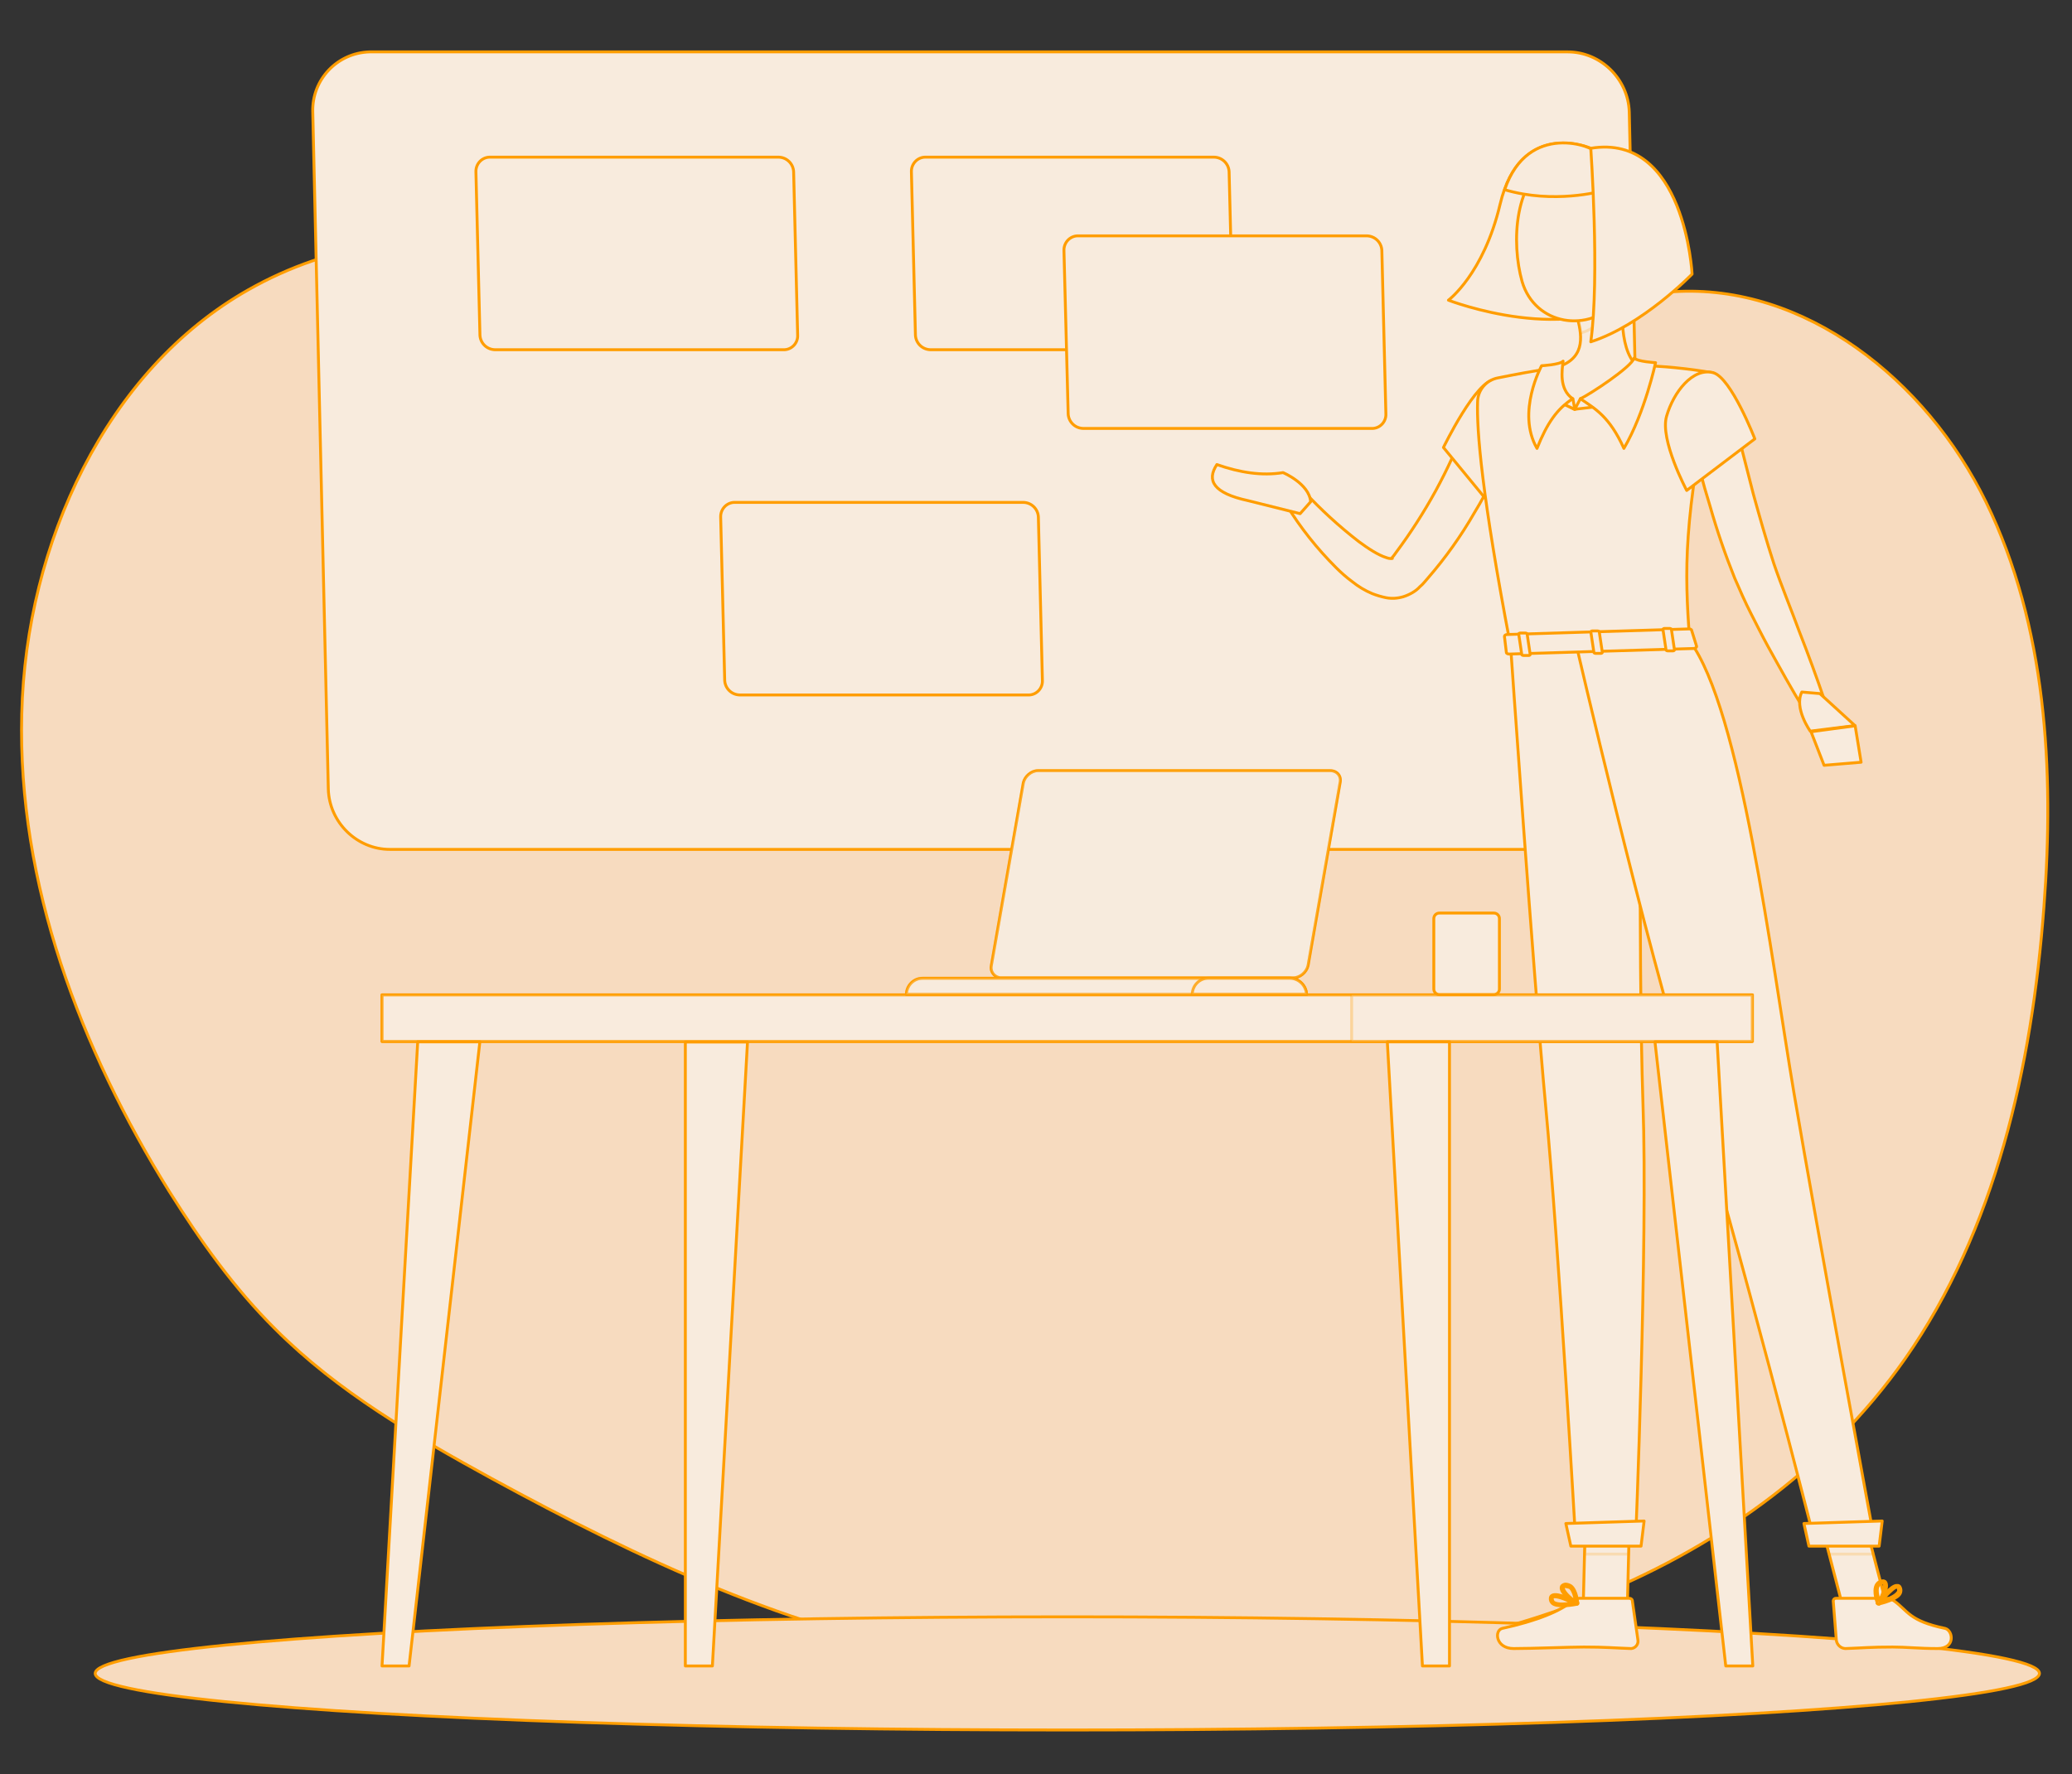
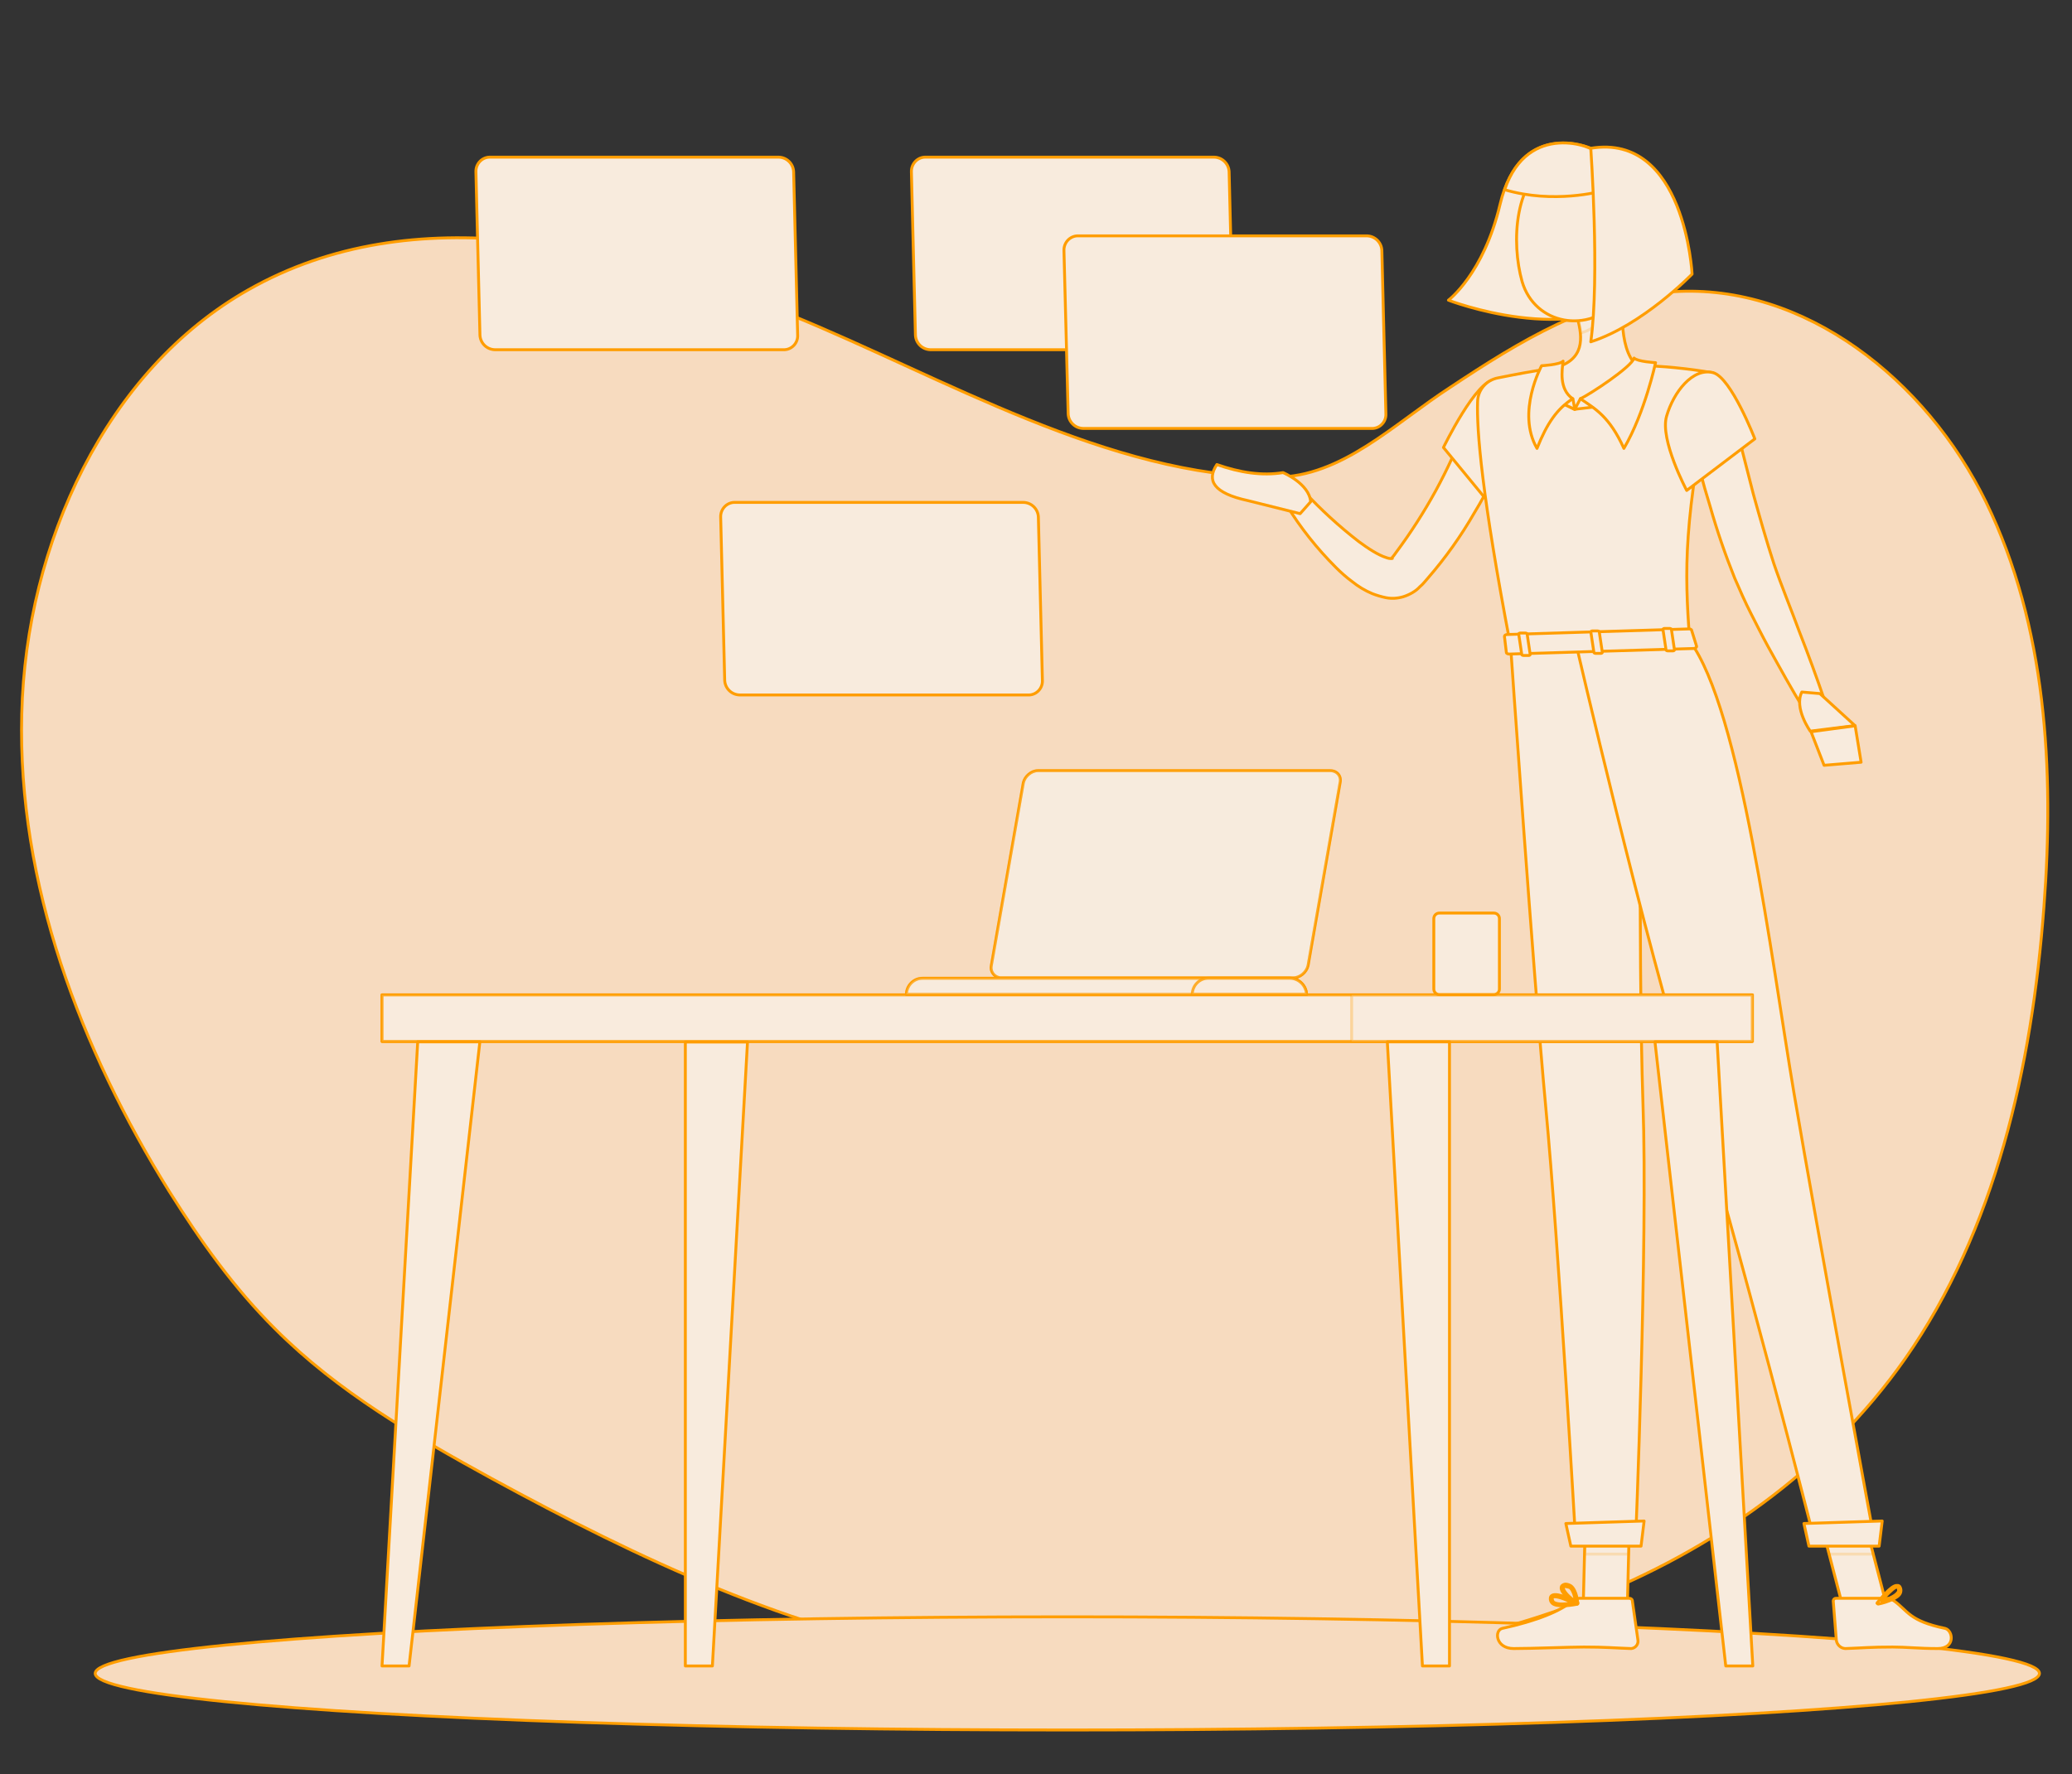
<svg xmlns="http://www.w3.org/2000/svg" version="1.1" id="Capa_1" x="0px" y="0px" viewBox="0 0 1080 925" style="enable-background:new 0 0 1080 925;" xml:space="preserve">
  <rect x="0" y="0" width="1080" height="925" fill="#333333" stroke="none" />
  <style type="text/css">
	.st0{fill:#F7DBBF;stroke:#FF9D00;stroke-width:1.5;stroke-miterlimit:10;}
	.st1{fill:#F8EBDD;stroke:#FF9D00;stroke-width:1.5;stroke-linecap:round;stroke-linejoin:round;stroke-miterlimit:10;}
	.st2{fill:#F7DBBF;stroke:#FF9D00;stroke-width:1.5;stroke-linecap:round;stroke-linejoin:round;stroke-miterlimit:10;}
	.st3{opacity:0.2;}
	
		.st4{opacity:0.2;fill:#F8EBDD;stroke:#FF9D00;stroke-width:1.5;stroke-linecap:round;stroke-linejoin:round;stroke-miterlimit:10;enable-background:new    ;}
	
		.st5{opacity:0.8;fill:#F8EBDD;stroke:#FF9D00;stroke-width:1.5;stroke-linecap:round;stroke-linejoin:round;stroke-miterlimit:10;enable-background:new    ;}
	
		.st6{opacity:0.3;fill:#F8EBDD;stroke:#FF9D00;stroke-width:1.5;stroke-linecap:round;stroke-linejoin:round;stroke-miterlimit:10;enable-background:new    ;}
	
		.st7{opacity:0.4;fill:#F8EBDD;stroke:#FF9D00;stroke-width:1.5;stroke-linecap:round;stroke-linejoin:round;stroke-miterlimit:10;enable-background:new    ;}
</style>
  <g id="Servicios_Portada" transform="translate(-75.333 -91.95)">
    <g id="Board" transform="translate(76.084 92.7)">
      <g id="BACKGROUND" transform="translate(0 111.543)">
        <path id="Trazado_1283" class="st0" d="M871.4,39.8c68.2-4.4,131.8,45.7,163.1,109.8c31.3,64.3,35.6,139.3,30.1,211.1     c-6.3,83.6-25.3,168.3-72.4,235.5c-41.1,58.5-101,100.1-165.6,125.4s-133.8,34.5-202.7,37.1c-42.3,1.6-84.4,0.5-126-6.3     c-85.5-14.1-165.6-52-242.3-93.8c-40.1-22-80.2-45.2-113-78.1c-21.3-21.2-38.8-45.7-55.1-71.6c-46.1-74-79.2-160.4-76.9-249     C12.7,171,54.8,80.6,128.7,38.8C214.9-10.1,320.9,15,411.8,52.1c78.7,32.1,165.6,84.4,252.1,84.4c34.8,0,62.1-28,91.5-47     C791.2,65.7,828.8,42.7,871.4,39.8z" />
      </g>
      <g id="Grupo_1439" transform="translate(174.877)">
        <g id="Grupo_1438">
-           <path id="Trazado_1422" class="st1" d="M650.8,442.1H27.6c-17.2,0-31.6-14.1-32.1-31.4l-8.1-353.1      c-0.5-16.8,12.7-30.8,29.6-31.3c0.3,0,0.7,0,1,0h623.5c17.2,0,31.6,14.1,32.1,31.4l8.1,353c0.3,17-13.3,31.1-30.3,31.4      C651.2,442.1,651,442.1,650.8,442.1z" />
-         </g>
+           </g>
      </g>
      <g id="Grupo_1441" transform="translate(272.814 63.183)">
        <g id="Grupo_1440">
          <path id="Trazado_1423" class="st1" d="M134.9,118.4H-15.6c-4.2-0.1-7.6-3.4-7.8-7.6l-2.1-85.2c-0.1-4.1,3.1-7.5,7.1-7.6      c0.1,0,0.1,0,0.2,0h150.5c4.2,0.1,7.6,3.4,7.8,7.6l2.1,85.2c0.2,4-2.9,7.4-6.8,7.6C135.2,118.4,135,118.4,134.9,118.4z" />
        </g>
      </g>
      <g id="Grupo_1443" transform="translate(534.204 63.183)">
        <g id="Grupo_1442">
          <path id="Trazado_1424" class="st1" d="M100.5,118.4H-50c-4.2-0.1-7.6-3.4-7.8-7.6l-2.1-85.2c-0.1-4.1,3.1-7.5,7.1-7.6      c0.1,0,0.1,0,0.2,0H97.9c4.2,0.1,7.6,3.4,7.8,7.6l2.1,85.2c0.2,4-2.9,7.4-6.8,7.6C100.8,118.4,100.7,118.4,100.5,118.4z" />
        </g>
      </g>
      <g id="Grupo_1445" transform="translate(625.819 110.419)">
        <g id="Grupo_1444">
          <path id="Trazado_1425" class="st1" d="M88.5,112.2H-62c-4.2-0.1-7.6-3.4-7.8-7.6L-72,19.4c-0.1-4.1,3.1-7.5,7.1-7.6      c0.1,0,0.1,0,0.2,0H85.9c4.2,0.1,7.6,3.4,7.8,7.6l2.1,85.2c0.2,4-2.9,7.4-6.8,7.6C88.8,112.2,88.6,112.2,88.5,112.2z" />
        </g>
      </g>
      <g id="Grupo_1447" transform="translate(419.685 270.482)">
        <g id="Grupo_1446">
          <path id="Trazado_1426" class="st1" d="M115.6,91.1H-34.9c-4.2-0.1-7.6-3.4-7.8-7.6l-2.1-85.2c-0.1-4.1,3.1-7.5,7.1-7.6      c0.1,0,0.1,0,0.2,0H113c4.2,0.1,7.6,3.4,7.8,7.6l2.1,85.2c0.2,4-2.9,7.4-6.8,7.6C115.9,91.1,115.7,91.1,115.6,91.1z" />
        </g>
      </g>
    </g>
    <g id="Shadow_1_" transform="translate(120.56 1032.016)">
      <ellipse id="_x3C_Path_x3E__311_" class="st2" cx="511.1" cy="-67.6" rx="506.7" ry="29.5" />
    </g>
    <g id="Character_2" transform="translate(790.907 147.157)">
      <g id="Grupo_1452">
        <path id="Trazado_1427" class="st1" d="M113.6,22.1c0,0-36.6-15.9-47.3,29.3c-8.6,36.3-26.9,49.9-26.9,49.9s64.8,25.1,100.9-4.2     L113.6,22.1z" />
        <path id="Trazado_1428" class="st1" d="M71.3,174.4c-1.3,3.7-2.6,6.8-3.9,9.9s-2.9,6.3-4.4,9.4C59.8,200,56.7,206,53,212     c-7,12.2-15.1,23.6-24.3,34.2l-1.8,2.1c-0.7,0.9-1.5,1.6-2.4,2.4c-2.1,2.4-5.5,4.2-8.6,5.2c-3,0.9-6.1,1.1-9.1,0.5     c-2.4-0.5-4.8-1.2-7.1-2.1c-3.8-1.6-7.3-3.7-10.5-6.3c-3-2.2-5.8-4.7-8.4-7.3C-29,230.9-37.7,220-45,208.1l9.1-7.1     c8.8,9.5,18.3,18.2,28.5,26.1c5,3.7,10.2,7.1,14.4,8.4c2.1,0.8,3.7,0.5,3.1,0.3H9.9c-0.3,0.3,0.5-0.8,1-1.3l1.3-1.8     c7.6-10.2,14.5-21,20.6-32.1c3.1-5.7,6-11.5,8.6-17.2c1.3-2.9,2.9-5.7,3.9-8.6c1.3-2.9,2.6-6,3.7-8.6L71.3,174.4z" />
        <path id="Trazado_1429" class="st1" d="M63.7,142.8c-9.7-0.3-26.9,35.3-26.9,35.3l25.3,30.8c0,0,29.5-37.1,25.6-49.1     C83.6,147.2,78.1,143.3,63.7,142.8z" />
        <path id="Trazado_1430" class="st1" d="M-37.9,212.6l-27.2-6.8c-18-3.9-21.7-10.5-16.2-18.8c12,4.2,23.5,6,34.5,4.2     c0,0,13.6,5.7,14.4,15.2L-37.9,212.6z" />
        <path id="Trazado_1431" class="st1" d="M132.7,780.7h-23l1.3-53h23L132.7,780.7z" />
        <path id="Trazado_1432" class="st1" d="M107.6,778.1h25.9c1,0,1.8,0.5,1.8,1.6l2.9,20.4c0.2,2.1-1.4,4-3.5,4.2c0,0-0.1,0-0.1,0     c-8.9-0.3-13.3-0.8-24.6-0.8c-7.1,0-26.9,0.8-36.6,0.8c-9.4,0-10.2-9.4-6-10.5c18-3.9,30.6-9.1,36.8-14.4     C104.7,778.6,106.3,778.1,107.6,778.1z" />
        <g id="Grupo_1448" transform="translate(223.537 815.658)" class="st3">
          <path id="Trazado_1433" class="st1" d="M-112.5-88l-0.5,27.4h22.7l0.8-27.4H-112.5z" />
        </g>
        <path id="Trazado_1434" class="st1" d="M54.6,154.3c-0.5,14.6,2.1,48.3,17.2,127.3l93.3-2.9c-2.6-37.9-3.4-61.1,12.3-139.5     c-13.1-2.3-26.4-3.6-39.7-3.9c-15.7-0.3-28.5-0.5-42.3,1.3c-10.7,1.3-22.5,3.7-30.1,5.2C59.2,142.9,54.7,148.1,54.6,154.3z" />
        <path id="Trazado_1435" class="st1" d="M131.9,87.6c-2.4,13.6-4.2,38.7,5.5,47.6c0,0-9.1,17-32.4,23c-21.4-11-9.9-21.7-9.9-21.7     c15.2-4.2,14.4-15.4,11.5-25.9L131.9,87.6z" />
        <g id="Grupo_1449" transform="translate(189.964 129.374)">
          <path id="Trazado_1436" class="st1" d="M-84.7,28.8l2.9-5.5l14.9,3.4L-84.7,28.8z" />
          <path id="Trazado_1437" class="st1" d="M-81.8,23.3c4.7-2.1,26.9-16.7,28-21.2C-52,4-42.6,4.5-42.6,4.5s-5.5,25.9-16.5,44.7      C-66.7,32.5-74,28.6-81.8,23.3z" />
          <path id="Trazado_1438" class="st1" d="M-84.7,28.8l-1-5.5l-9.4,0.8L-84.7,28.8z" />
          <path id="Trazado_1439" class="st1" d="M-85.8,23.3c-7.3-5-5.5-15.2-5-19.6C-92.5,5.6-102,6.1-102,6.1s-13.3,24.3-2.4,43.1      C-99.1,35.9-93.9,28.6-85.8,23.3z" />
        </g>
        <path id="Trazado_1440" class="st4" d="M121.7,97.1l-14.9,13.6c0.8,2.5,1.3,5,1.6,7.6c5.7-1,13.6-7.6,14.1-13.6     C122.5,101.2,122.2,98.4,121.7,97.1z" />
        <path id="Trazado_1441" class="st1" d="M139.5,56.3c-0.3,22.7,0,32.4-10.7,44.7c-16.5,18.3-44.4,13.1-51-9.4     c-5.7-20.1-4.4-54.1,17.2-64C116.8,17.4,139.8,33.6,139.5,56.3z" />
        <path id="Trazado_1442" class="st1" d="M71.8,281.5c0,0,11.8,170.4,18.3,240.2c6.8,72.4,15.7,227.9,15.7,227.9h31.1     c0,0,6.5-158.1,3.9-229.4c-2.6-77.9-1-240.7-1-240.7L71.8,281.5z" />
        <path id="Trazado_1443" class="st1" d="M139.8,750.9h-36.6l-2.6-11.8l40.8-1.3L139.8,750.9z" />
        <path id="Trazado_1444" class="st1" d="M146.5,76.9c-1.3,4.2-4.2,7.6-8.1,9.7c-5.2,2.6-8.9-1.8-8.4-7.3c0.5-5,3.7-12.3,9.4-12.5     C145,66.2,148.4,71.7,146.5,76.9z" />
        <path id="Trazado_1445" class="st1" d="M188.9,165.5l9.4,36.8c3.4,12.3,6.8,24.3,10.7,36.3c3.9,11.5,8.9,23.5,13.3,35.5     c4.7,12,9.1,24,13.3,36.3l-10.4,5c-6.8-11-13.1-22.5-19.3-33.7c-3.1-5.7-6-11.5-8.9-17.2c-2.9-5.7-5.7-12-8.4-18.3     c-4.9-12.2-9.2-24.7-12.8-37.4c-3.9-12.5-7.1-25.1-9.9-37.9L188.9,165.5z" />
-         <path id="Trazado_1446" class="st1" d="M177.4,139.1c9.4,2.6,21.7,34.5,21.7,34.5l-35.5,26.9c0,0-14.1-26.4-10.5-38.7     C156.7,149.3,166.7,136.3,177.4,139.1z" />
+         <path id="Trazado_1446" class="st1" d="M177.4,139.1c9.4,2.6,21.7,34.5,21.7,34.5l-35.5,26.9c0,0-14.1-26.4-10.5-38.7     C156.7,149.3,166.7,136.3,177.4,139.1" />
        <path id="Trazado_1447" class="st1" d="M99,782c-2.4,0-4.4-0.3-5.5-1.3c-0.7-0.7-1.1-1.6-1-2.6c0-0.7,0.4-1.3,1-1.6     c2.9-1.6,12,3.1,13.1,3.7c0.3,0,0.3,0.3,0.3,0.5c0,0.3-0.2,0.5-0.5,0.5C103.9,781.7,101.4,782,99,782z M94.8,777.3     c-0.5,0-0.8,0-1,0.3c-0.3,0-0.3,0.3-0.3,0.5c0,0.6,0.2,1.3,0.5,1.8c1.3,1.3,5.2,1.6,10.2,0.5C101.3,779.1,97.2,777.3,94.8,777.3z     " />
        <path id="Trazado_1448" class="st1" d="M106,781.2L106,781.2c-2.9-1.3-8.4-6.3-7.8-8.9c0-0.5,0.5-1.3,2.1-1.6     c1.1,0,2.2,0.4,3.1,1c2.9,2.4,3.4,8.6,3.4,8.9c0,0.3,0,0.3-0.3,0.5L106,781.2z M100.6,772h-0.3c-1,0-1,0.5-1,0.5     c-0.3,1.6,3.4,5.5,6.3,7.1c-0.3-1.8-1-5.5-2.9-7.1C102,772.3,101.3,772.1,100.6,772z" />
        <path id="Trazado_1449" class="st1" d="M267.5,780.7h-23l-13.8-53h23L267.5,780.7z" />
        <path id="Trazado_1450" class="st1" d="M267.5,778.1h-25.9c-0.8-0.1-1.5,0.4-1.6,1.2c0,0.1,0,0.3,0,0.4l1.6,20.4     c0.4,2.3,2.3,4.1,4.7,4.2c8.9-0.3,13.1-0.8,24.6-0.8c7.1,0,13.8,0.8,23.5,0.8c9.4,0,8.1-9.4,3.9-10.5     c-18.8-3.9-19.3-9.1-26.7-14.4C270.5,778.5,269,778.1,267.5,778.1z" />
        <g id="Grupo_1450" transform="translate(361.937 815.658)" class="st3">
          <path id="Trazado_1451" class="st1" d="M-131.2-88l7.1,27.4h23l-7.1-27.4H-131.2z" />
        </g>
        <path id="Trazado_1452" class="st1" d="M165.1,278.9c26.7,35.5,42.6,165.9,54.4,235.7c12.3,72.6,42.3,235.2,42.3,235.2h-31.1     c0,0-42.1-165.4-64.3-235.5c-24.3-77.4-60.9-235.5-60.9-235.5H165.1z" />
        <path id="Trazado_1453" class="st1" d="M263.9,750.9h-36.6l-2.6-11.8l40.8-1.3L263.9,750.9z" />
        <path id="Trazado_1454" class="st1" d="M270.7,778.8c2.1-1,3.9-2.1,4.4-3.7c0.3-1,0.2-2-0.3-2.9c-0.3-0.6-0.9-0.9-1.6-0.8     c-3.1-0.3-9.4,8.1-10.2,8.9c-0.3,0.3-0.3,0.5,0,0.5c0,0.3,0.3,0.3,0.5,0.3C266,780.6,268.4,779.8,270.7,778.8z M272.2,772.6     c0.3-0.2,0.7-0.3,1-0.3c0.3,0,0.5,0,0.5,0.3c0.3,0.5,0.4,1.2,0.3,1.8c-0.8,1.8-3.9,3.7-8.9,5C267.3,777,270.4,773.6,272.2,772.6z     " />
-         <path id="Trazado_1455" class="st1" d="M263.9,781.2L263.9,781.2c2.1-2.4,5-9.1,3.4-11.5c-0.3-0.5-1-1-2.6-0.5     c-1.1,0.3-1.9,1.1-2.4,2.1c-1.6,3.4,0.5,9.1,0.8,9.4c0,0.3,0.3,0.3,0.5,0.3C263.6,781.1,263.7,781.2,263.9,781.2     C263.9,781.2,263.9,781.2,263.9,781.2z M264.9,770.2h0.3c0.4-0.2,0.9-0.2,1.3,0c0.8,1.3-0.8,6.3-2.6,9.1     c-0.5-1.8-1.6-5.5-0.5-7.6C263.9,771,264.1,770.5,264.9,770.2L264.9,770.2z" />
        <path id="Trazado_1456" class="st1" d="M166.1,273.2l2.6,8.4c0.3,0.5-0.5,1.3-1.6,1.3l-95.9,2.9c-0.8,0-1.6-0.3-1.6-0.8l-1-8.4     c0-0.5,0.5-1,1.6-1l94.3-2.9C165.2,272.6,165.7,272.8,166.1,273.2z" />
        <g id="Grupo_1451" transform="translate(183.822 291.543)">
          <path id="Trazado_1457" class="st1" d="M-30-7.4h2.6c0.5,0,0.8-0.3,0.8-0.5l-1.6-10.7c0-0.3-0.5-0.5-1-0.5h-2.6      c-0.5,0-0.8,0.3-0.8,0.5L-31-7.9C-31-7.6-30.5-7.4-30-7.4z" />
          <path id="Trazado_1458" class="st1" d="M-105.2-5h2.6c0.5,0,0.8-0.3,0.8-0.5l-1.6-10.7c0-0.3-0.5-0.5-1-0.5h-2.6      c-0.5,0-0.8,0.3-0.8,0.5l1.6,10.7C-106.3-5.3-105.7-5-105.2-5z" />
          <path id="Trazado_1459" class="st1" d="M-67.6-6.1h2.6c0.5,0,0.8-0.3,0.8-0.5l-1.6-10.7c0-0.3-0.5-0.5-1-0.5h-2.6      c-0.5,0-0.8,0.3-0.8,0.5l1.6,10.7C-68.6-6.3-68.1-6.1-67.6-6.1z" />
        </g>
        <path id="Trazado_1460" class="st1" d="M233,306.4l18.3,16.7l-23.3,2.9c0,0-8.6-12-4.4-20.4L233,306.4z" />
        <path id="Trazado_1461" class="st1" d="M254.5,342.2l-19.3,1.6l-6.8-17.5l23-3.1L254.5,342.2z" />
        <path id="Trazado_1462" class="st1" d="M116.5,24.4C115.7,21.3,81,7.7,68.7,43.7c25.6,7.6,50.2,0.8,50.2,0.8L116.5,24.4z" />
        <path id="Trazado_1463" class="st1" d="M113.6,22.1c0,0,4.7,67.4,0,100.9c26.9-8.6,52.8-35.3,52.8-35.3S162.7,14,113.6,22.1z" />
        <path id="Trazado_1464" class="st1" d="M182.1,19.2" />
      </g>
    </g>
    <g id="Desk" transform="translate(292.657 524.147)">
      <g id="Grupo_1460">
        <g id="Grupo_1455" transform="translate(0 134.489)">
          <g id="Grupo_1454">
            <g id="Grupo_1453">
              <rect id="Rectángulo_176" x="-18.2" y="-48" class="st1" width="714.2" height="24.3" />
              <rect id="Rectángulo_177" x="-18.2" y="-48" class="st5" width="714.2" height="24.3" />
            </g>
            <rect id="Rectángulo_178" x="487.2" y="-48" class="st6" width="209.1" height="24.3" />
          </g>
          <path id="Trazado_1465" class="st1" d="M538.2,301.9h-14.1L505.8-23.5h32.4V301.9z" />
          <path id="Trazado_1466" class="st1" d="M682.2,301.9h14.1L677.7-23.5h-32.4L682.2,301.9z" />
          <path id="Trazado_1467" class="st1" d="M-4.1,301.9h-14.1L0.4-23.5h32.4L-4.1,301.9z" />
          <path id="Trazado_1468" class="st1" d="M139.9,301.9H154l18.3-325.3h-32.4V301.9z" />
        </g>
        <g id="Grupo_1458" transform="translate(314.71)">
          <g id="Grupo_1456" transform="translate(50.763)">
            <path id="Trazado_1469" class="st1" d="M110.5-30.4H-41.8c-3.4,0-6.8,2.9-7.6,6.3l-16.7,95.4c-0.6,2.8,1.3,5.6,4.1,6.2       c0.4,0.1,0.7,0.1,1.1,0.1H91.4c3.4,0,6.8-2.9,7.6-6.3l16.7-95.4C116.5-27.5,114.2-30.4,110.5-30.4z" />
            <path id="Trazado_1470" class="st4" d="M110.5-30.4H-41.8c-3.4,0-6.8,2.9-7.6,6.3l-16.7,95.4c-0.6,2.8,1.3,5.6,4.1,6.2       c0.4,0.1,0.7,0.1,1.1,0.1H91.4c3.4,0,6.8-2.9,7.6-6.3l16.7-95.4C116.5-27.5,114.2-30.4,110.5-30.4z" />
          </g>
          <g id="Grupo_1457" transform="translate(0 124.56)">
            <path id="Trazado_1471" class="st1" d="M140.4-46.7H-51.2c-4.6,0-8.3,3.8-8.4,8.4H149C148.7-43,145-46.6,140.4-46.7z" />
          </g>
          <path id="Trazado_1472" class="st7" d="M140.4,77.8H-51.2c-4.6,0-8.3,3.8-8.4,8.4H149C148.7,81.6,145,77.9,140.4,77.8z" />
          <path id="Trazado_1473" class="st5" d="M140.4,77.8H97.8c-4.6,0-8.3,3.8-8.4,8.4H149C148.7,81.6,145,77.9,140.4,77.8z" />
        </g>
        <g id="Grupo_1459" transform="translate(631.225 85.447)">
          <path id="Trazado_1474" class="st1" d="M-70.1-41.6h-28c-1.7-0.1-3.1,1.2-3.1,2.9c0,0.1,0,0.2,0,0.2v36.3      c-0.1,1.7,1.2,3.1,2.9,3.1c0.1,0,0.2,0,0.2,0h28c1.7,0.1,3.1-1.2,3.1-2.9c0-0.1,0-0.2,0-0.2v-36.3c0.1-1.7-1.2-3.1-2.9-3.1      C-69.9-41.6-70-41.6-70.1-41.6z" />
        </g>
      </g>
    </g>
  </g>
</svg>